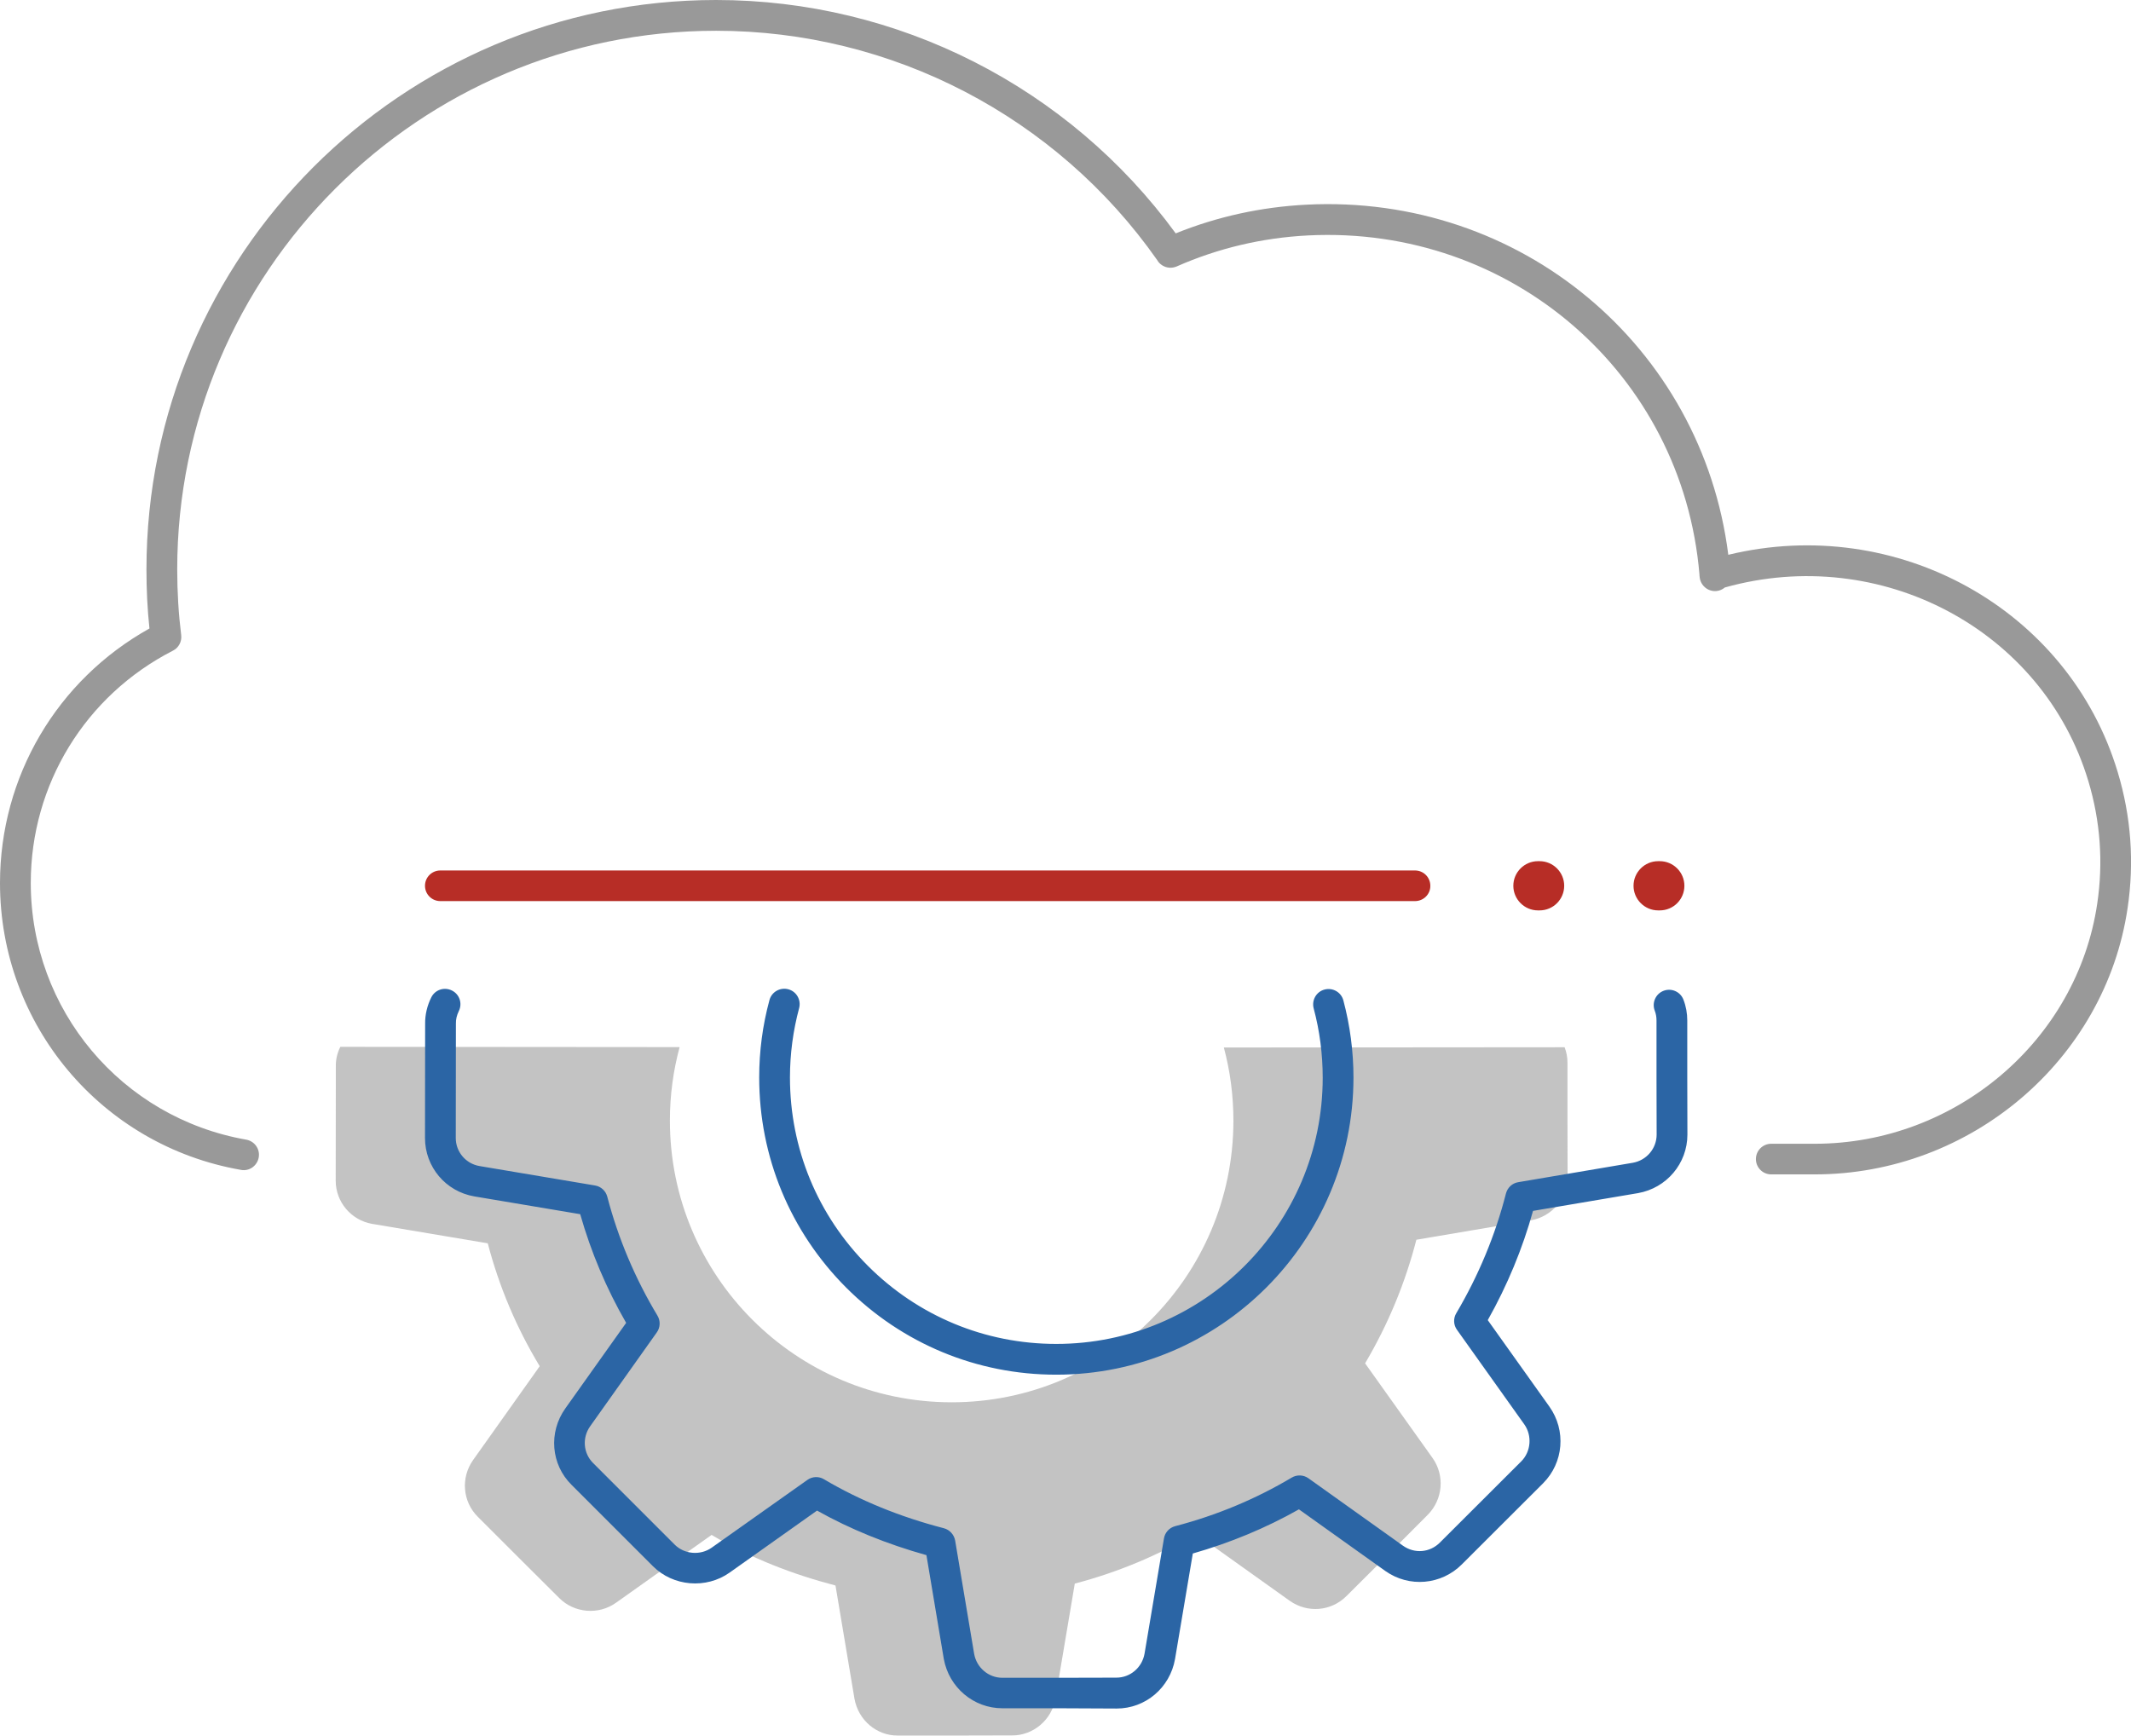
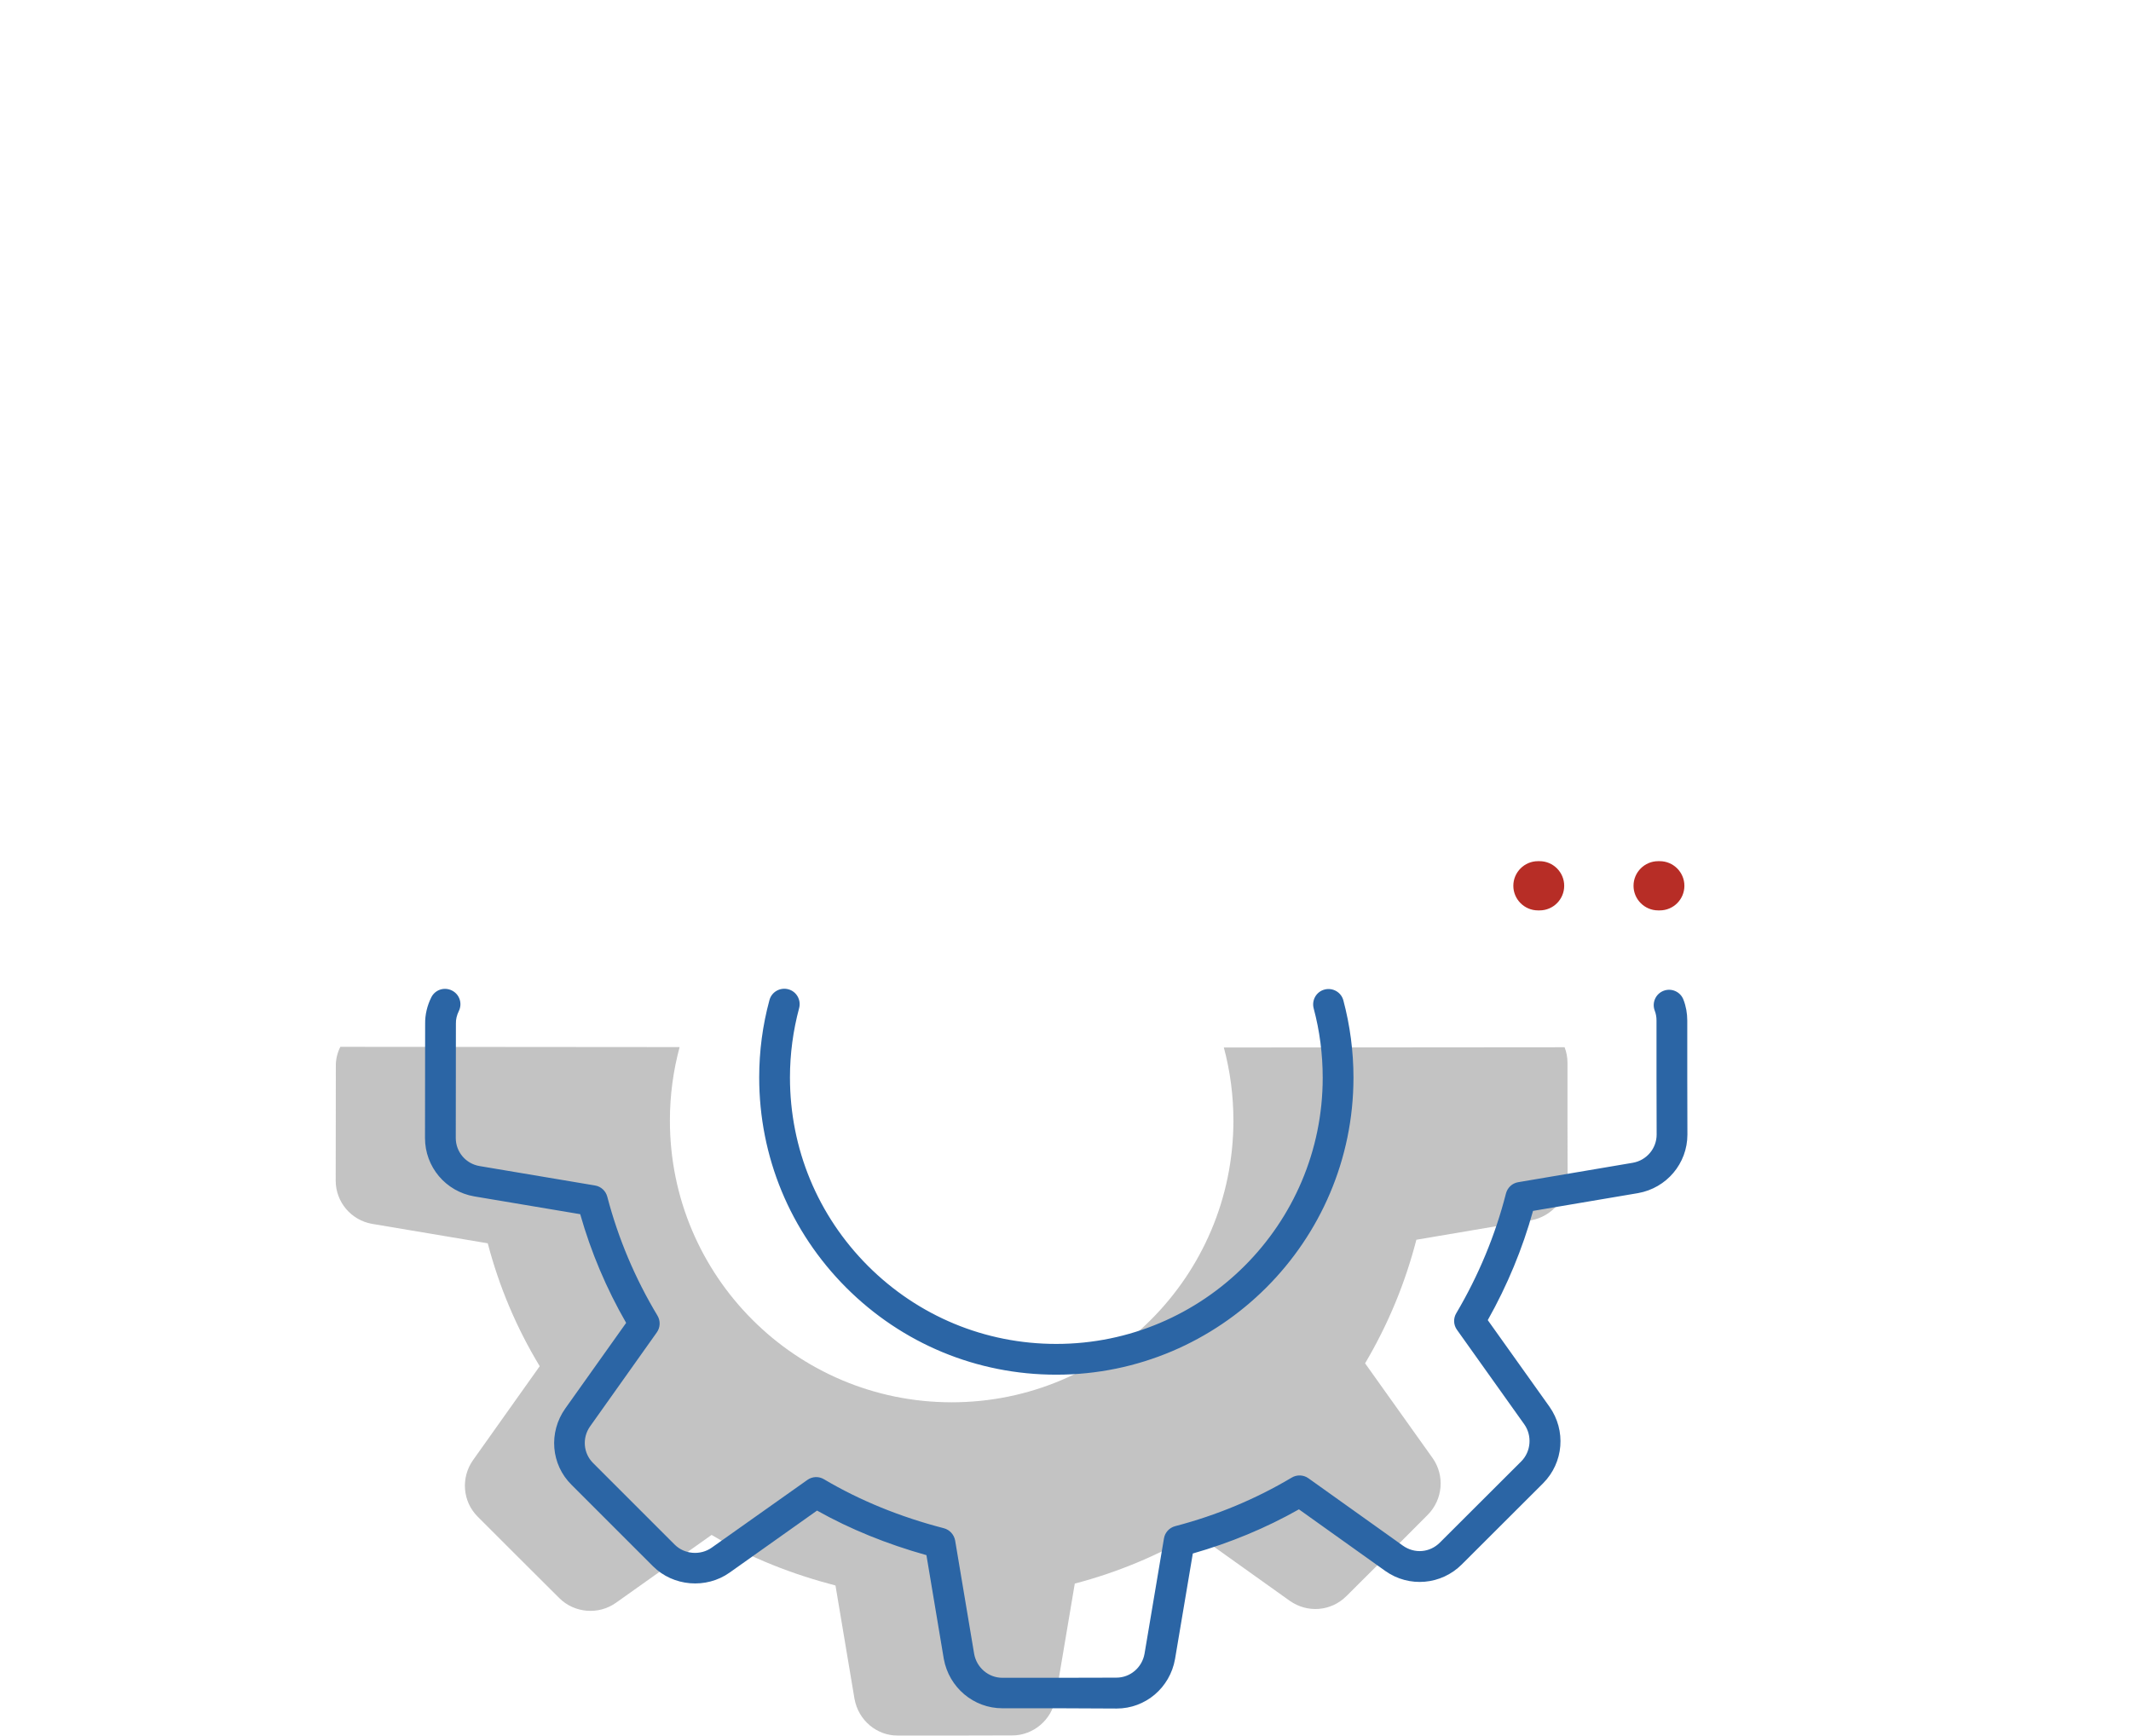
<svg xmlns="http://www.w3.org/2000/svg" id="Layer_1" x="0px" y="0px" width="155.84px" height="126.97px" viewBox="0 0 155.84 126.97" style="enable-background:new 0 0 155.84 126.97;" xml:space="preserve">
  <style type="text/css"> .st0{fill:none;stroke:#575858;stroke-width:5;stroke-linecap:round;stroke-linejoin:round;stroke-miterlimit:10;} .st1{fill:#999999;} .st2{opacity:0.7;} .st3{fill:#A9A9A9;} .st4{fill:#2B65A5;} .st5{fill:#B72D26;} </style>
  <g>
    <g>
      <path class="st0" d="M86.14,18.45" />
    </g>
    <g>
-       <path class="st1" d="M132.71,85.9h-3.18c-0.62,0-1.12-0.5-1.12-1.12c0-0.62,0.5-1.12,1.12-1.12h3.18 c10.3,0,19.18-7.55,20.66-17.56c0.45-3.02,0.23-6.04-0.65-8.97c-3.32-11.06-15.18-17.35-26.58-14.16 c-0.17,0.14-0.38,0.24-0.61,0.26c-0.61,0.06-1.15-0.38-1.23-0.98l-0.01-0.1c-0.01-0.05-0.01-0.09-0.01-0.14 c-1.24-14.66-13.77-25.53-28.61-24.79c-3.35,0.17-6.58,0.93-9.62,2.27c-0.35,0.15-0.75,0.12-1.07-0.09 c-0.15-0.1-0.27-0.22-0.35-0.37C77.26,8.52,65.21,2.25,52.37,2.25c-21.73,0-39.41,17.67-39.41,39.4c0,1.66,0.1,3.28,0.29,4.8 c0.06,0.47-0.18,0.93-0.6,1.14c-6.41,3.28-10.4,9.79-10.4,16.99c0,9.28,6.63,17.18,15.76,18.78c0.61,0.11,1.02,0.69,0.91,1.3 c-0.11,0.61-0.69,1.03-1.3,0.91C7.41,83.79,0,74.96,0,64.59c0-7.79,4.17-14.85,10.93-18.62c-0.15-1.39-0.22-2.83-0.22-4.31 C10.71,18.68,29.4,0,52.37,0c13.3,0,25.79,6.36,33.61,17.07c3.04-1.23,6.25-1.93,9.57-2.1c15.65-0.79,28.92,10.36,30.84,25.61 c12.31-2.98,24.89,3.94,28.48,15.9c0.98,3.25,1.22,6.6,0.72,9.95C153.95,77.53,144.11,85.9,132.71,85.9z" />
-     </g>
+       </g>
    <g>
      <g>
        <g class="st2">
          <g>
            <path class="st3" d="M89.5,76.62c0.46,1.71,0.7,3.51,0.7,5.36c-0.01,11.38-9.24,20.6-20.62,20.59 c-11.38-0.01-20.6-9.24-20.59-20.62c0-1.86,0.25-3.65,0.71-5.36l-24.81-0.02c-0.22,0.43-0.34,0.92-0.33,1.43l-0.01,8.36 c0,1.55,1.12,2.89,2.67,3.16l8.45,1.42c0.82,3.13,2.08,6.15,3.8,8.99l-4.87,6.86c-0.91,1.28-0.78,3.04,0.34,4.15l2.98,2.98 l2.98,2.97c1.09,1.09,2.86,1.26,4.15,0.34l6.99-4.96c2.86,1.7,5.95,2.89,9.06,3.7l1.39,8.29c0.28,1.56,1.61,2.69,3.17,2.69 l4.17,0l4.18-0.01c1.55,0,2.9-1.13,3.17-2.68l1.42-8.43c3.06-0.8,6.05-2.03,8.81-3.67l6.91,4.93c1.29,0.91,3.02,0.78,4.15-0.35 l2.98-2.97l2.97-2.98c1.09-1.1,1.26-2.86,0.34-4.15l-4.93-6.92c1.69-2.86,2.94-5.89,3.75-9.04l8.38-1.42 c1.55-0.28,2.68-1.62,2.68-3.17l-0.01-4.17l0-4.19c0-0.39-0.07-0.77-0.21-1.13L89.5,76.62z" />
          </g>
        </g>
        <g>
          <g>
            <path class="st4" d="M77.47,124.95l-4.17,0c-2.1,0-3.9-1.52-4.28-3.61l-1.27-7.59c-2.89-0.81-5.58-1.9-8-3.26l-6.4,4.54 c-1.71,1.21-4.12,1.01-5.6-0.47l-5.95-5.95c-1.51-1.49-1.7-3.84-0.46-5.59l4.45-6.26c-1.44-2.5-2.57-5.17-3.36-7.95l-7.74-1.3 c-2.1-0.36-3.61-2.16-3.61-4.27l0.01-8.36c-0.01-0.66,0.15-1.33,0.45-1.93c0.28-0.56,0.95-0.78,1.51-0.5 c0.56,0.28,0.78,0.95,0.5,1.51c-0.14,0.29-0.22,0.6-0.21,0.91l-0.01,8.37c0,1.01,0.73,1.88,1.74,2.05l8.44,1.42 c0.44,0.07,0.79,0.4,0.9,0.82c0.8,3.06,2.04,5.99,3.67,8.7c0.23,0.38,0.21,0.87-0.05,1.23l-4.87,6.86 c-0.6,0.84-0.51,1.98,0.22,2.7l5.96,5.96c0.71,0.71,1.88,0.81,2.71,0.22l6.99-4.95c0.36-0.26,0.84-0.28,1.22-0.05 c2.6,1.54,5.55,2.75,8.76,3.58c0.43,0.11,0.75,0.47,0.83,0.9l1.39,8.29c0.18,1.01,1.05,1.75,2.06,1.75l4.17,0l4.17-0.01 c0,0,0,0,0,0c1.02,0,1.88-0.74,2.06-1.75l1.42-8.43c0.07-0.44,0.4-0.79,0.82-0.9c3.03-0.79,5.9-1.99,8.52-3.55 c0.38-0.23,0.87-0.21,1.23,0.05l6.91,4.93c0.85,0.6,1.96,0.51,2.7-0.23l5.95-5.94c0.71-0.71,0.81-1.88,0.22-2.71l-4.92-6.91 c-0.26-0.36-0.28-0.84-0.05-1.22c1.63-2.76,2.85-5.7,3.63-8.75c0.11-0.43,0.46-0.76,0.9-0.83l8.38-1.42 c1.01-0.18,1.74-1.05,1.74-2.06l-0.01-4.16l0-4.19c0-0.25-0.04-0.49-0.13-0.72c-0.22-0.58,0.07-1.23,0.65-1.45 c0.58-0.22,1.23,0.07,1.45,0.65c0.19,0.49,0.28,1,0.28,1.53l0,4.18l0.01,4.16c0,2.11-1.52,3.91-3.61,4.28l-7.68,1.3 c-0.77,2.77-1.88,5.45-3.31,7.99l4.51,6.33c1.23,1.74,1.04,4.09-0.46,5.6l-5.95,5.94c-1.5,1.5-3.85,1.71-5.59,0.48l-6.32-4.51 c-2.42,1.37-5.03,2.45-7.76,3.23l-1.3,7.72c-0.37,2.1-2.16,3.62-4.27,3.62c0,0,0,0,0,0L77.47,124.95z M77.25,100.55 c0,0-0.01,0-0.01,0c-5.8,0-11.26-2.27-15.36-6.37c-4.1-4.11-6.36-9.57-6.36-15.37c0-1.92,0.25-3.82,0.75-5.66 c0.16-0.6,0.78-0.95,1.38-0.79c0.6,0.16,0.95,0.78,0.79,1.38c-0.44,1.64-0.67,3.35-0.67,5.07c0,5.2,2.02,10.09,5.7,13.78 c3.68,3.68,8.57,5.71,13.77,5.71c0,0,0.01,0,0.01,0c10.74,0,19.48-8.73,19.48-19.47c0-1.72-0.22-3.43-0.66-5.07 c-0.16-0.6,0.19-1.22,0.79-1.38c0.6-0.16,1.22,0.19,1.38,0.79c0.49,1.84,0.74,3.74,0.74,5.66 C98.97,90.81,89.22,100.55,77.25,100.55z" />
          </g>
        </g>
      </g>
      <g>
        <g>
-           <path class="st5" d="M103.48,65.91H32.2c-0.62,0-1.12-0.5-1.12-1.12c0-0.62,0.5-1.12,1.12-1.12h71.28c0.62,0,1.12,0.5,1.12,1.12 C104.61,65.41,104.1,65.91,103.48,65.91z" />
-         </g>
+           </g>
        <g>
          <path class="st5" d="M121.38,66.59h-0.12c-0.99,0-1.8-0.81-1.8-1.8s0.81-1.8,1.8-1.8h0.12c0.99,0,1.8,0.81,1.8,1.8 S122.38,66.59,121.38,66.59z" />
        </g>
        <g>
          <path class="st5" d="M112.59,66.59h-0.12c-0.99,0-1.8-0.81-1.8-1.8s0.81-1.8,1.8-1.8h0.12c0.99,0,1.8,0.81,1.8,1.8 S113.59,66.59,112.59,66.59z" />
        </g>
      </g>
    </g>
  </g>
</svg>